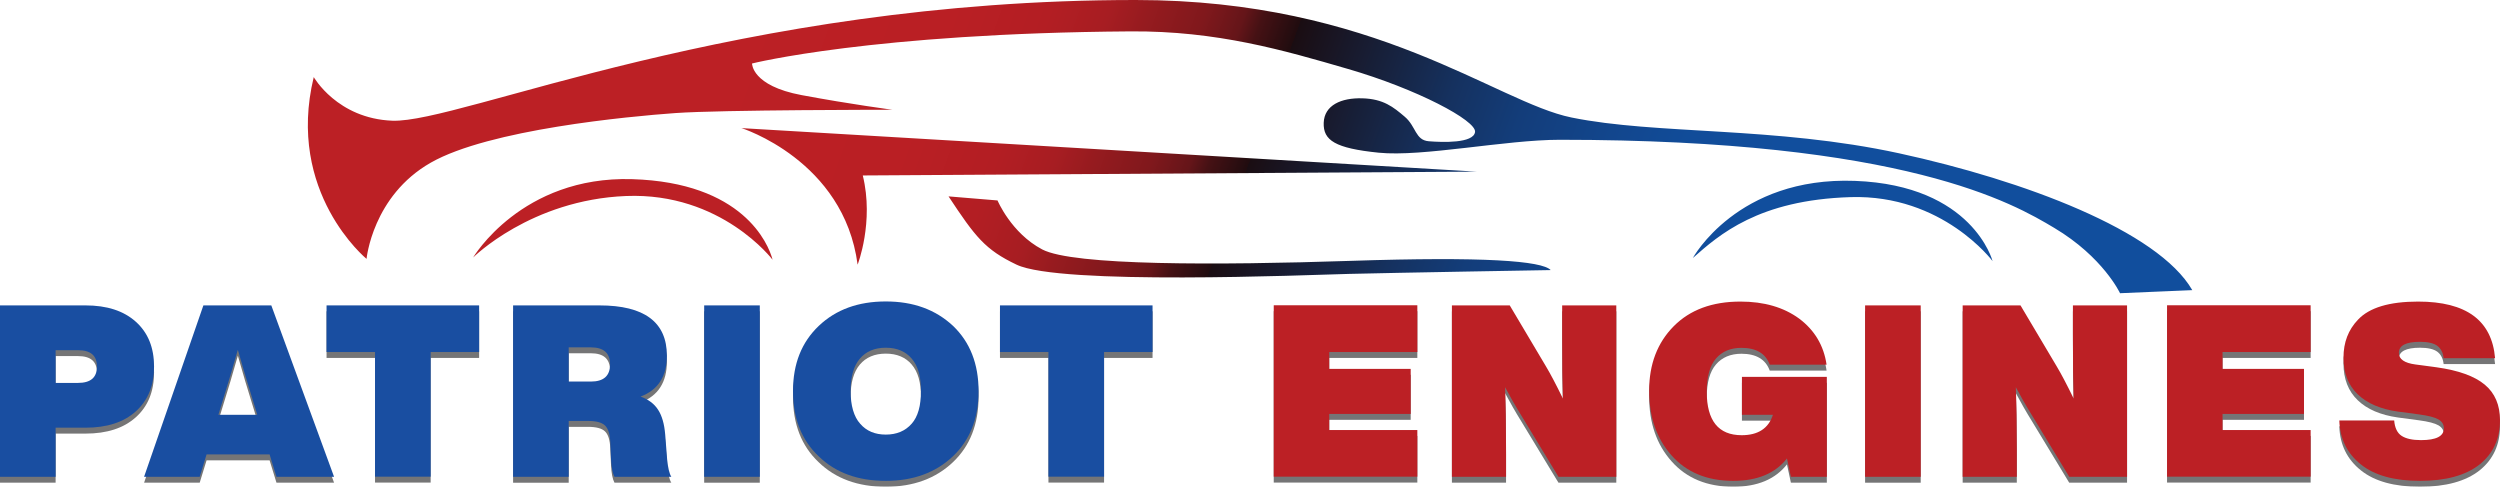
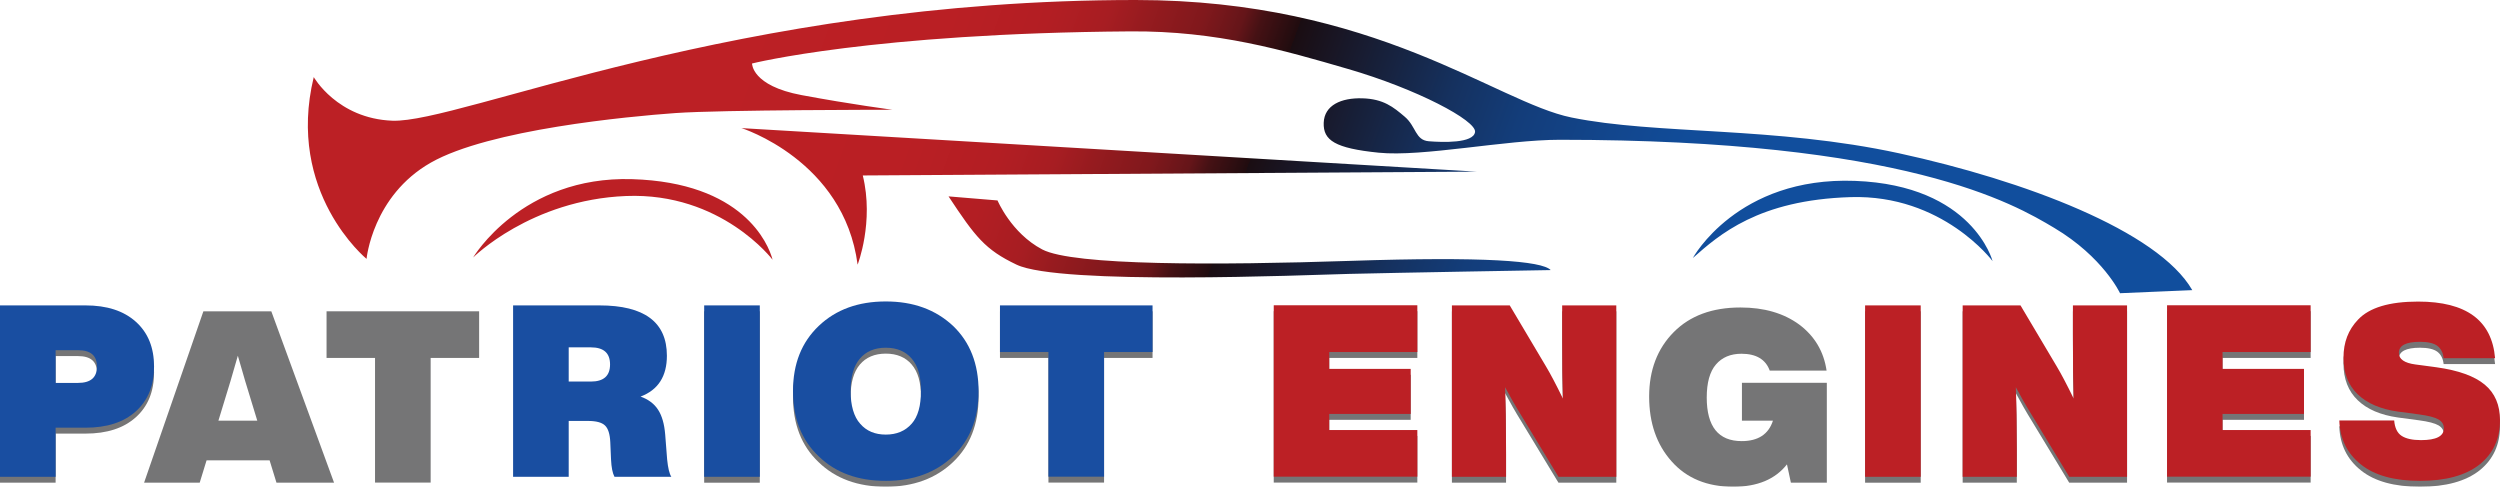
<svg xmlns="http://www.w3.org/2000/svg" id="Layer_2" viewBox="0 0 203.18 39.56">
  <defs>
    <style>.cls-1{fill:url(#linear-gradient);}.cls-2{fill:#bc2025;}.cls-3{fill:#194ea1;}.cls-4{fill:#474748;}.cls-5{opacity:.75;}</style>
    <linearGradient id="linear-gradient" x1="27.82" y1="-7.08" x2="168.21" y2="44.02" gradientUnits="userSpaceOnUse">
      <stop offset=".21" stop-color="#bc2025" />
      <stop offset=".33" stop-color="#ba1f24" />
      <stop offset=".38" stop-color="#b31e23" />
      <stop offset=".41" stop-color="#a71d22" />
      <stop offset=".43" stop-color="#961b1f" />
      <stop offset=".46" stop-color="#80181c" />
      <stop offset=".48" stop-color="#651519" />
      <stop offset=".49" stop-color="#451114" />
      <stop offset=".51" stop-color="#200c0f" />
      <stop offset=".51" stop-color="#1b0c0f" />
      <stop offset=".51" stop-color="#1a0d12" />
      <stop offset=".56" stop-color="#17213c" />
      <stop offset=".6" stop-color="#15315f" />
      <stop offset=".64" stop-color="#133d7a" />
      <stop offset=".69" stop-color="#12468d" />
      <stop offset=".73" stop-color="#114c99" />
      <stop offset=".78" stop-color="#114e9d" />
    </linearGradient>
  </defs>
  <g id="Logos">
    <g>
      <g>
        <g class="cls-5">
          <path class="cls-4" d="M0,25.3H6.94c1.75,0,3.11,.44,4.1,1.33,.99,.89,1.48,2.1,1.48,3.64s-.49,2.75-1.48,3.64c-.99,.89-2.35,1.33-4.1,1.33h-2.42v3.99H0v-13.93Zm4.52,6.3h1.82c1.03,0,1.54-.44,1.54-1.33s-.51-1.33-1.54-1.33h-1.82v2.66Z" />
          <path class="cls-4" d="M27.15,39.23h-4.68l-.56-1.82h-5.12l-.56,1.82h-4.52l4.82-13.93h5.52l5.1,13.93Zm-8.42-8.25l-.98,3.21h3.16l-.98-3.21c-.24-.83-.44-1.53-.6-2.07l-.6,2.07Z" />
          <path class="cls-4" d="M26.55,25.3h12.39v3.79h-3.94v10.13h-4.52v-10.13h-3.94v-3.79Z" />
-           <path class="cls-4" d="M54.06,35.77l.16,2.05c.07,.69,.18,1.16,.34,1.41h-4.62c-.16-.3-.25-.77-.28-1.41l-.06-1.39c-.03-.67-.17-1.12-.43-1.37-.26-.25-.72-.37-1.39-.37h-1.56v4.54h-4.52v-13.93h7.02c3.65,0,5.48,1.36,5.48,4.09,0,1.67-.71,2.78-2.14,3.32,.64,.23,1.12,.59,1.43,1.08,.31,.48,.5,1.14,.57,1.98Zm-7.84-4.28h1.8c1.04,0,1.56-.46,1.56-1.39s-.52-1.39-1.56-1.39h-1.8v2.78Z" />
          <path class="cls-4" d="M61.75,39.23h-4.52v-13.93h4.52v13.93Z" />
          <path class="cls-4" d="M71.99,39.56c-2.27,0-4.08-.66-5.46-2-1.39-1.32-2.08-3.08-2.08-5.3s.7-3.97,2.1-5.3c1.39-1.32,3.2-1.98,5.44-1.98s4.04,.66,5.46,1.98c1.39,1.33,2.08,3.1,2.08,5.3s-.69,3.98-2.08,5.3c-1.4,1.33-3.22,2-5.46,2Zm-2.08-4.64c.51,.59,1.2,.88,2.08,.88s1.58-.29,2.1-.88c.51-.57,.76-1.46,.76-2.66s-.25-2.04-.75-2.63-1.2-.89-2.11-.89-1.61,.3-2.11,.89-.75,1.47-.75,2.63,.26,2.09,.78,2.66Z" />
          <path class="cls-4" d="M81.28,25.3h12.39v3.79h-3.94v10.13h-4.52v-10.13h-3.94v-3.79Z" />
          <path class="cls-4" d="M115.19,25.3v3.79h-7.16v1.37h6.62v3.66h-6.62v1.31h7.16v3.79h-11.67v-13.93h11.67Z" />
          <path class="cls-4" d="M126.96,27.57v-2.27h4.4v13.93h-4.7l-3-4.95c-.51-.82-.95-1.6-1.34-2.33,.05,1.3,.08,2.97,.08,5.01v2.27h-4.4v-13.93h4.7l2.94,4.95c.36,.6,.82,1.47,1.38,2.62-.04-1.16-.06-2.93-.06-5.3Z" />
          <path class="cls-4" d="M141.57,34.18v-3.07h6.9v8.12h-2.92l-.32-1.49c-.95,1.21-2.4,1.82-4.36,1.82-2.13,0-3.8-.69-5.02-2.07-1.21-1.36-1.82-3.11-1.82-5.26s.67-3.9,2-5.24c1.32-1.33,3.12-2,5.42-2,1.92,0,3.51,.46,4.78,1.39,1.25,.94,1.99,2.18,2.22,3.74h-4.62c-.33-.91-1.1-1.37-2.3-1.37-.88,0-1.57,.29-2.07,.87s-.75,1.48-.75,2.69c0,2.36,.95,3.54,2.84,3.54,1.33,0,2.18-.55,2.54-1.66h-2.52Z" />
          <path class="cls-4" d="M156.1,39.23h-4.52v-13.93h4.52v13.93Z" />
          <path class="cls-4" d="M168.47,27.57v-2.27h4.4v13.93h-4.7l-3-4.95c-.51-.82-.95-1.6-1.34-2.33,.05,1.3,.08,2.97,.08,5.01v2.27h-4.4v-13.93h4.7l2.94,4.95c.36,.6,.82,1.47,1.38,2.62-.04-1.16-.06-2.93-.06-5.3Z" />
          <path class="cls-4" d="M187.79,25.3v3.79h-7.16v1.37h6.62v3.66h-6.62v1.31h7.16v3.79h-11.67v-13.93h11.67Z" />
          <path class="cls-4" d="M201.52,38.23c-1.13,.89-2.75,1.33-4.84,1.33s-3.69-.44-4.8-1.33c-1.12-.89-1.71-2.08-1.76-3.58h4.46c.05,.6,.25,1.02,.6,1.25s.87,.35,1.58,.35c1.24,0,1.86-.32,1.86-.96,0-.31-.15-.55-.44-.72-.29-.17-.82-.31-1.58-.41l-1.72-.23c-1.4-.2-2.49-.66-3.26-1.4-.77-.74-1.16-1.73-1.16-2.98s.39-2.26,1.18-3.09c.92-.98,2.55-1.47,4.88-1.47,3.92,0,6,1.53,6.26,4.6h-4.18c-.05-.46-.23-.79-.52-1.01-.29-.21-.76-.32-1.4-.32-1.15,0-1.72,.3-1.72,.9,0,.51,.45,.82,1.34,.94l1.72,.23c1.79,.25,3.09,.72,3.92,1.41,.83,.69,1.24,1.66,1.24,2.89,0,1.51-.55,2.71-1.66,3.6Z" />
        </g>
        <g>
          <path class="cls-3" d="M0,24.82H6.94c1.75,0,3.11,.44,4.1,1.33,.99,.89,1.48,2.1,1.48,3.64s-.49,2.75-1.48,3.64c-.99,.89-2.35,1.33-4.1,1.33h-2.42v3.99H0v-13.93Zm4.52,6.3h1.82c1.03,0,1.54-.44,1.54-1.33s-.51-1.33-1.54-1.33h-1.82v2.66Z" />
-           <path class="cls-3" d="M27.15,38.75h-4.68l-.56-1.82h-5.12l-.56,1.82h-4.52l4.82-13.93h5.52l5.1,13.93Zm-8.42-8.25l-.98,3.21h3.16l-.98-3.21c-.24-.83-.44-1.53-.6-2.07l-.6,2.07Z" />
-           <path class="cls-3" d="M26.55,24.82h12.39v3.79h-3.94v10.13h-4.52v-10.13h-3.94v-3.79Z" />
          <path class="cls-3" d="M54.06,35.29l.16,2.05c.07,.69,.18,1.16,.34,1.41h-4.62c-.16-.3-.25-.77-.28-1.41l-.06-1.39c-.03-.67-.17-1.12-.43-1.37-.26-.25-.72-.37-1.39-.37h-1.56v4.54h-4.52v-13.93h7.02c3.65,0,5.48,1.36,5.48,4.09,0,1.67-.71,2.78-2.14,3.32,.64,.23,1.12,.59,1.43,1.08,.31,.48,.5,1.14,.57,1.98Zm-7.84-4.28h1.8c1.04,0,1.56-.46,1.56-1.39s-.52-1.39-1.56-1.39h-1.8v2.78Z" />
          <path class="cls-3" d="M61.75,38.75h-4.52v-13.93h4.52v13.93Z" />
          <path class="cls-3" d="M71.99,39.08c-2.27,0-4.08-.66-5.46-2-1.39-1.32-2.08-3.08-2.08-5.3s.7-3.97,2.1-5.3c1.39-1.32,3.2-1.98,5.44-1.98s4.04,.66,5.46,1.98c1.39,1.33,2.08,3.1,2.08,5.3s-.69,3.98-2.08,5.3c-1.4,1.33-3.22,2-5.46,2Zm-2.08-4.64c.51,.59,1.2,.88,2.08,.88s1.58-.29,2.1-.88c.51-.57,.76-1.46,.76-2.66s-.25-2.04-.75-2.63-1.2-.89-2.11-.89-1.61,.3-2.11,.89-.75,1.47-.75,2.63,.26,2.09,.78,2.66Z" />
          <path class="cls-3" d="M81.28,24.82h12.39v3.79h-3.94v10.13h-4.52v-10.13h-3.94v-3.79Z" />
          <path class="cls-2" d="M115.19,24.82v3.79h-7.16v1.37h6.62v3.66h-6.62v1.31h7.16v3.79h-11.67v-13.93h11.67Z" />
          <path class="cls-2" d="M126.96,27.09v-2.27h4.4v13.93h-4.7l-3-4.95c-.51-.82-.95-1.6-1.34-2.33,.05,1.3,.08,2.97,.08,5.01v2.27h-4.4v-13.93h4.7l2.94,4.95c.36,.6,.82,1.47,1.38,2.62-.04-1.16-.06-2.93-.06-5.3Z" />
-           <path class="cls-2" d="M141.57,33.7v-3.07h6.9v8.12h-2.92l-.32-1.49c-.95,1.21-2.4,1.82-4.36,1.82-2.13,0-3.8-.69-5.02-2.07-1.21-1.36-1.82-3.11-1.82-5.26s.67-3.9,2-5.24c1.32-1.33,3.12-2,5.42-2,1.92,0,3.51,.46,4.78,1.39,1.25,.94,1.99,2.18,2.22,3.74h-4.62c-.33-.91-1.1-1.37-2.3-1.37-.88,0-1.57,.29-2.07,.87s-.75,1.48-.75,2.69c0,2.36,.95,3.54,2.84,3.54,1.33,0,2.18-.55,2.54-1.66h-2.52Z" />
          <path class="cls-2" d="M156.1,38.75h-4.52v-13.93h4.52v13.93Z" />
          <path class="cls-2" d="M168.47,27.09v-2.27h4.4v13.93h-4.7l-3-4.95c-.51-.82-.95-1.6-1.34-2.33,.05,1.3,.08,2.97,.08,5.01v2.27h-4.4v-13.93h4.7l2.94,4.95c.36,.6,.82,1.47,1.38,2.62-.04-1.16-.06-2.93-.06-5.3Z" />
          <path class="cls-2" d="M187.79,24.82v3.79h-7.16v1.37h6.62v3.66h-6.62v1.31h7.16v3.79h-11.67v-13.93h11.67Z" />
          <path class="cls-2" d="M201.52,37.75c-1.13,.89-2.75,1.33-4.84,1.33s-3.69-.44-4.8-1.33c-1.12-.89-1.71-2.08-1.76-3.58h4.46c.05,.6,.25,1.02,.6,1.25s.87,.35,1.58,.35c1.24,0,1.86-.32,1.86-.96,0-.31-.15-.55-.44-.72-.29-.17-.82-.31-1.58-.41l-1.72-.23c-1.4-.2-2.49-.66-3.26-1.4-.77-.74-1.16-1.73-1.16-2.98s.39-2.26,1.18-3.09c.92-.98,2.55-1.47,4.88-1.47,3.92,0,6,1.53,6.26,4.6h-4.18c-.05-.46-.23-.79-.52-1.01-.29-.21-.76-.32-1.4-.32-1.15,0-1.72,.3-1.72,.9,0,.51,.45,.82,1.34,.94l1.72,.23c1.79,.25,3.09,.72,3.92,1.41,.83,.69,1.24,1.66,1.24,2.89,0,1.51-.55,2.71-1.66,3.6Z" />
        </g>
      </g>
      <path class="cls-1" d="M25.49,6.25s1.91,3.39,6.4,3.56C37.45,10.01,59.73,0,92.29,0c19.53,0,29.28,8.3,35.43,9.55,6.92,1.41,16.51,.71,26.63,2.91s21.05,6.3,23.82,11.12l-5.87,.25s-1.37-2.94-5.35-5.31c-3.3-1.97-12.12-7.16-40.19-7.16-4.4,0-11.17,1.41-14.71,1.05s-4.52-1-4.47-2.43,1.42-2.04,3.14-1.99,2.52,.71,3.45,1.5,.84,1.9,1.95,1.99,3.63,.18,3.76-.75-4.75-3.51-10.34-5.13c-5.19-1.51-10.62-3.1-17.67-3.05-21,.15-30.75,2.61-30.75,2.61,0,0-.04,1.81,4.03,2.57s7.39,1.19,7.39,1.19c0,0-13.89,0-17.66,.27s-15.13,1.33-19.87,4.03-5.22,7.82-5.22,7.82c0,0-6.57-5.38-4.29-14.78Zm25.4,9.68c7.74-.31,11.9,5.18,11.9,5.18-.35-1.33-2.43-6.28-11.42-6.55s-12.92,6.37-12.92,6.37c0,0,4.69-4.69,12.43-5Zm9.34-5.53s8.36,2.61,9.47,11.11c0,0,1.35-3.46,.42-7.25l49.89-.31-59.78-3.54Zm22.39,11.11c3.5,1.68,23.54,.84,27.04,.75s16.37-.31,16.37-.31c-.71-.75-5.4-1.11-16.24-.75s-22.57,.4-25.09-.93-3.63-3.98-3.63-3.98l-3.98-.33c2.18,3.3,2.97,4.33,5.53,5.55Zm67.78-5.49c7.49-.23,11.54,5.2,11.54,5.2,0,0-1.6-6.16-11.18-6.52s-13.18,6.27-13.18,6.27c2.14-1.89,5.33-4.72,12.82-4.95Z" />
    </g>
  </g>
</svg>